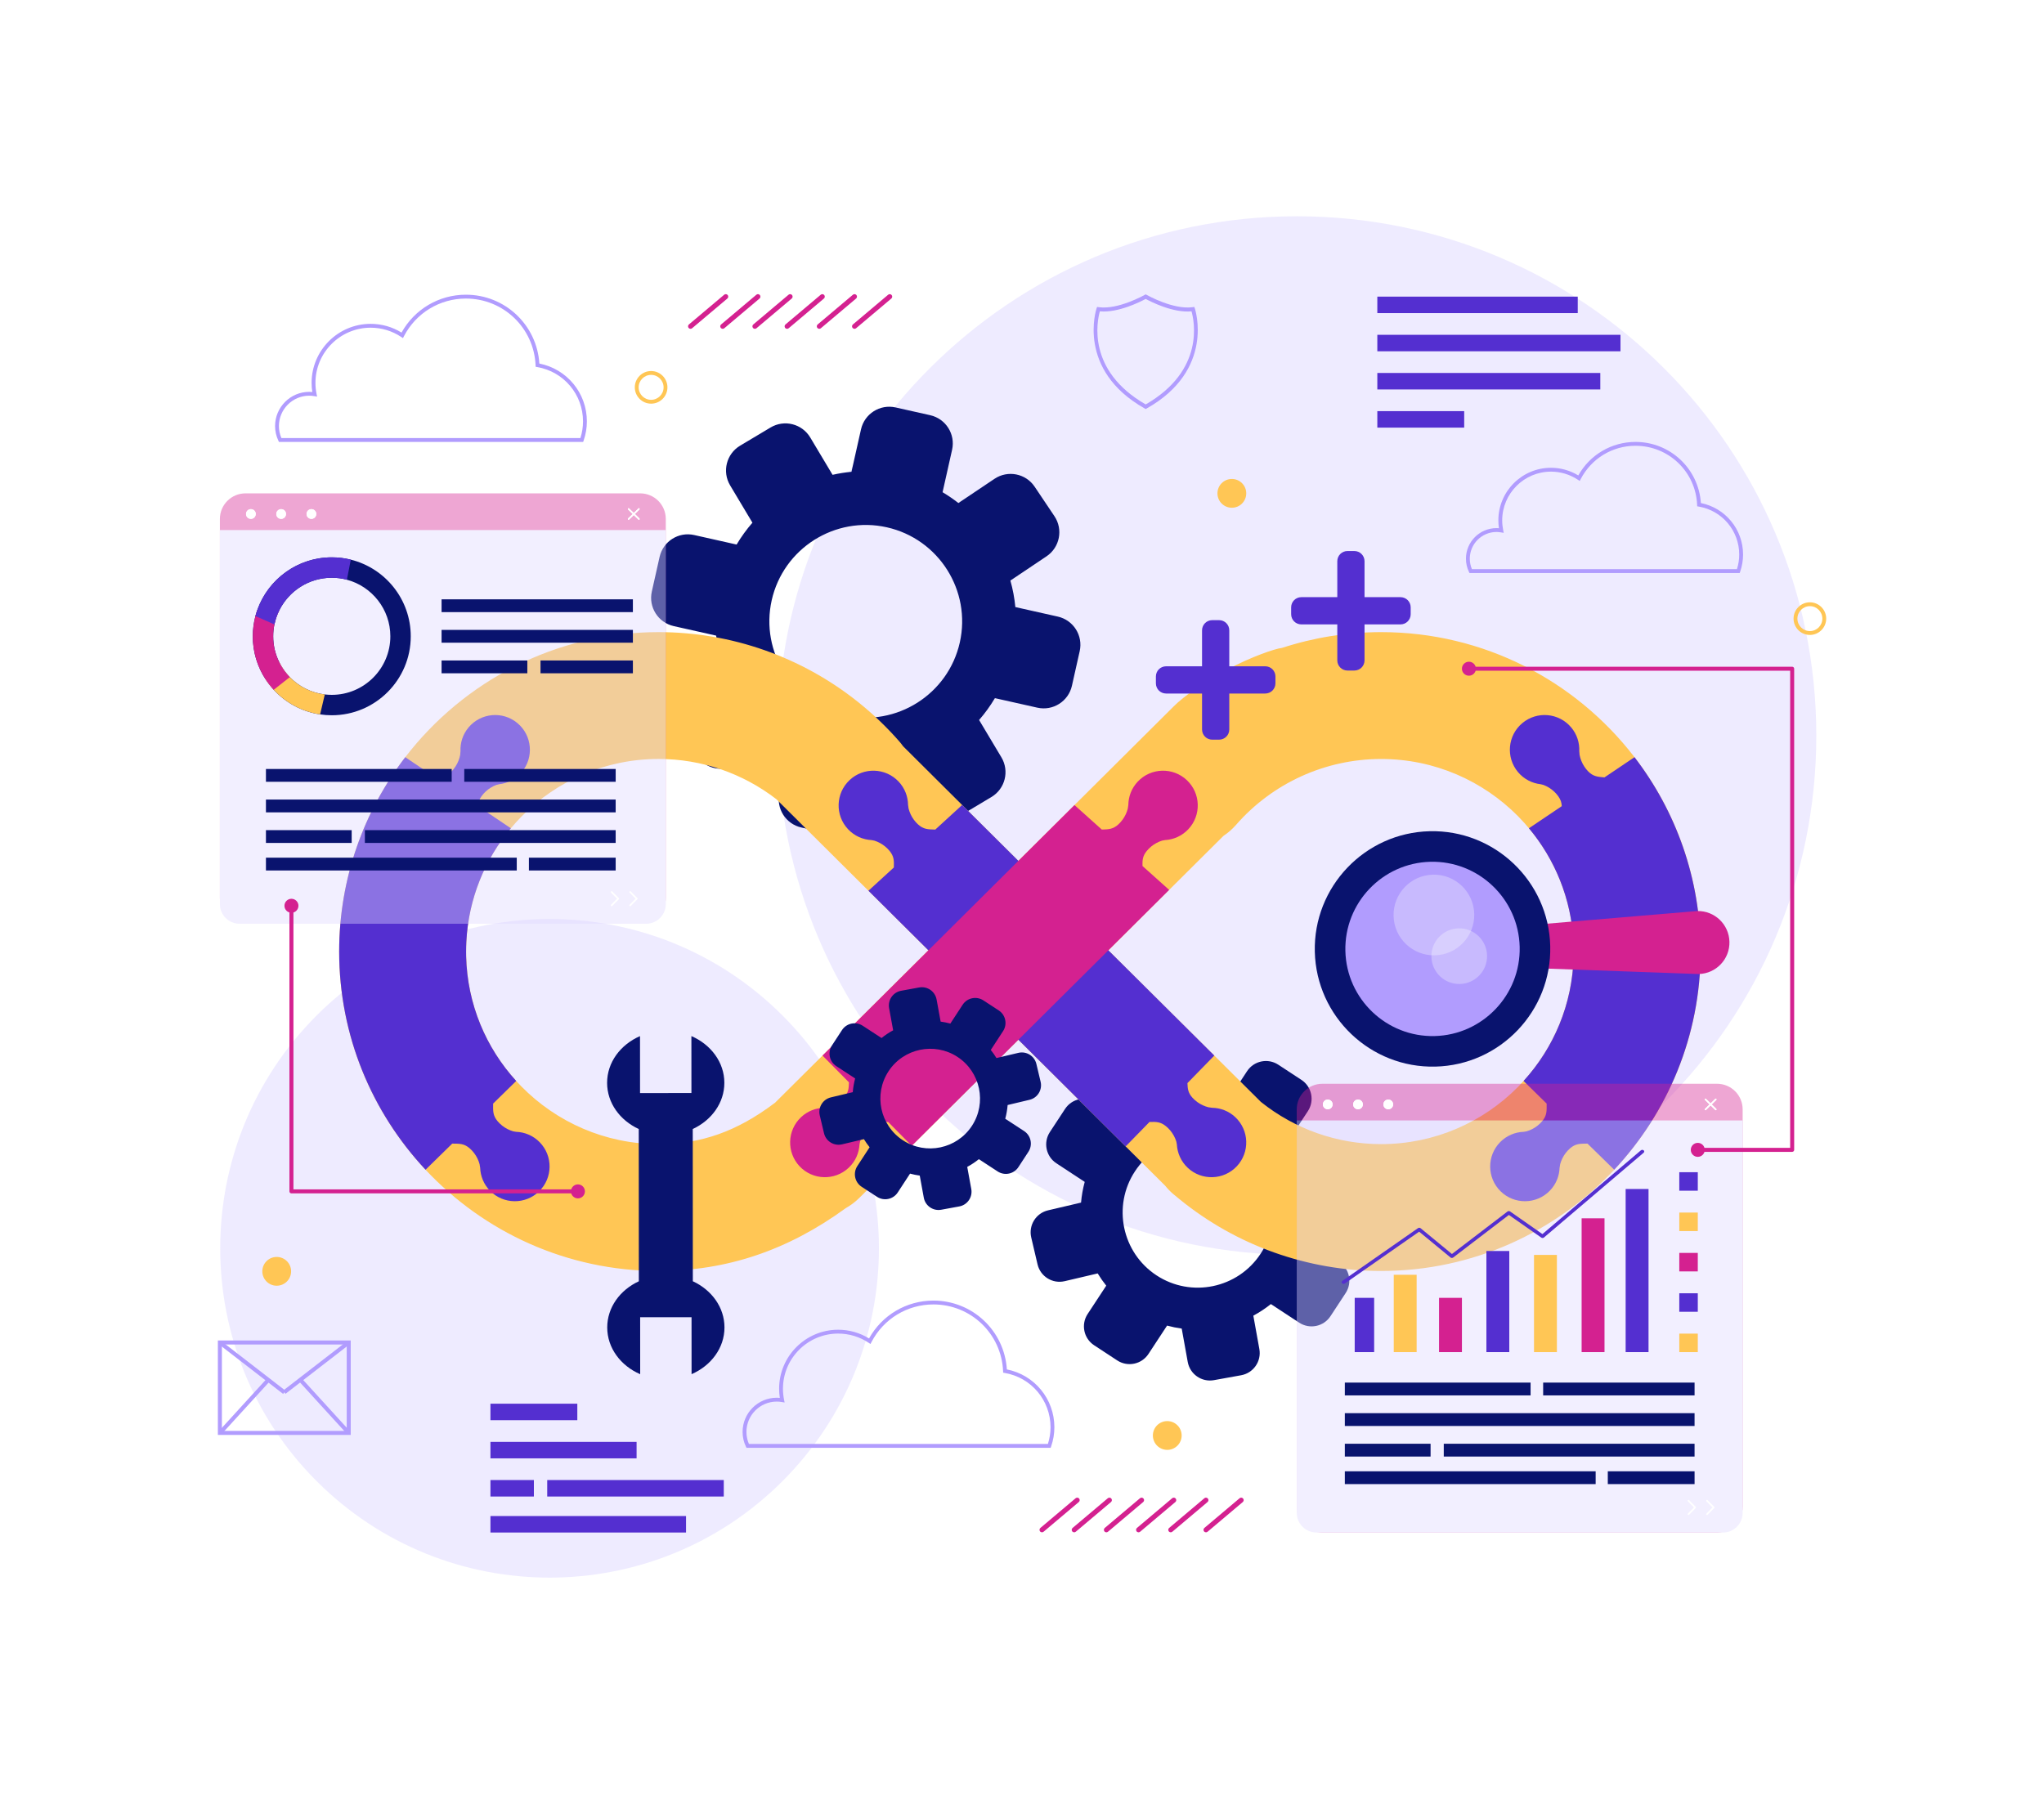
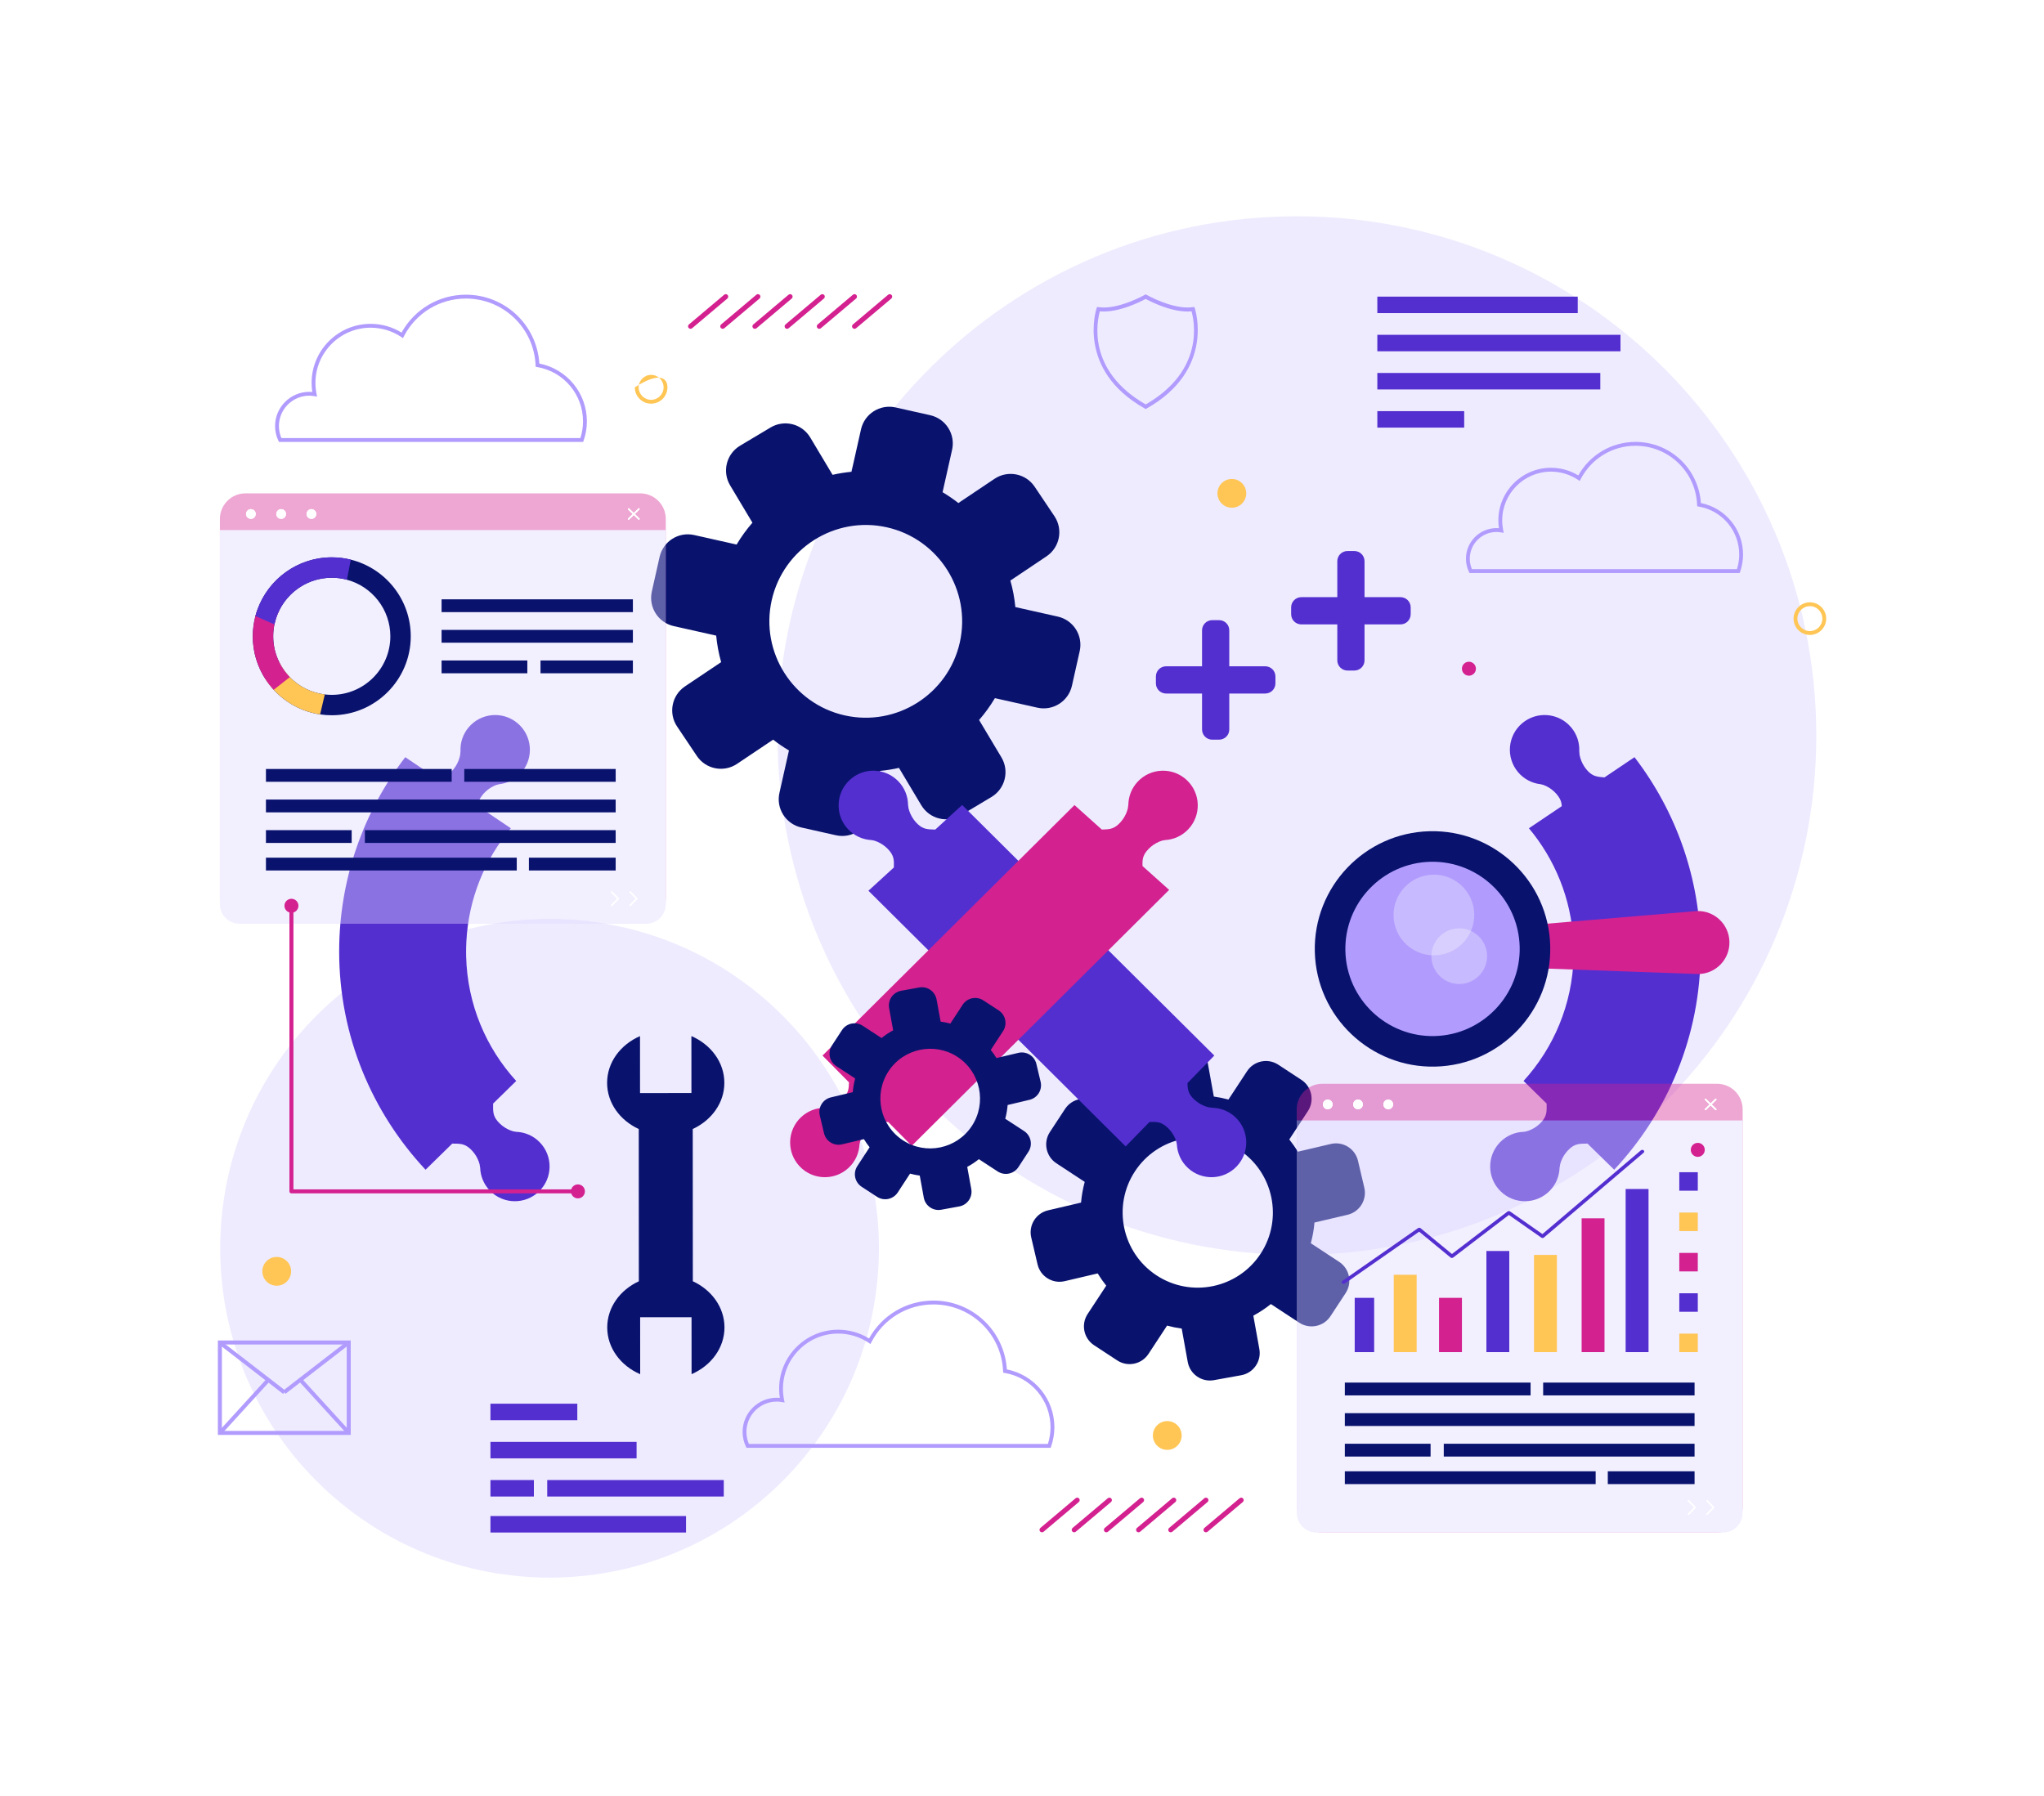
<svg xmlns="http://www.w3.org/2000/svg" width="610" height="536" viewBox="0 0 610 536" fill="none">
  <g filter="url(#filter0_d_376_6131)">
    <g opacity="0.5">
      <path d="M233.516 437.548C271.903 399.162 271.903 336.924 233.516 298.538C195.129 260.151 132.892 260.151 94.505 298.538C56.119 336.924 56.119 399.162 94.505 437.548C132.892 475.935 195.129 475.935 233.516 437.548Z" fill="#DED7FF" />
      <path d="M387.041 370.014C472.649 370.014 542.048 300.615 542.048 215.007C542.048 129.399 472.649 60 387.041 60C301.433 60 232.034 129.399 232.034 215.007C232.034 300.615 301.433 370.014 387.041 370.014Z" fill="#DED7FF" />
    </g>
    <path d="M315.682 179.488L303.016 176.646C302.756 173.95 302.263 171.302 301.533 168.733L312.315 161.502C316.277 158.845 317.335 153.477 314.677 149.515L308.782 140.727C306.125 136.765 300.757 135.707 296.795 138.364L286.014 145.595C284.521 144.423 282.943 143.347 281.295 142.364L284.137 129.698C285.181 125.041 282.254 120.422 277.599 119.377L267.274 117.061C262.619 116.017 257.998 118.944 256.953 123.6L254.111 136.266C252.201 136.451 250.315 136.75 248.465 137.172L241.807 126.028C239.36 121.932 234.055 120.596 229.96 123.044L220.876 128.471C216.78 130.918 215.444 136.223 217.892 140.319L224.55 151.463C222.794 153.474 221.216 155.657 219.83 157.985L207.164 155.143C202.509 154.099 197.888 157.026 196.843 161.682L194.527 172.007C193.483 176.663 196.41 181.283 201.065 182.328L213.732 185.169C213.991 187.866 214.485 190.514 215.214 193.083L204.433 200.313C200.47 202.971 199.412 208.338 202.07 212.301L207.964 221.089C210.621 225.051 215.989 226.109 219.951 223.452L230.732 216.221C232.225 217.393 233.801 218.469 235.45 219.452L232.608 232.118C231.564 236.773 234.491 241.394 239.147 242.438L249.472 244.755C254.127 245.799 258.748 242.872 259.793 238.216L262.635 225.549C264.545 225.366 266.431 225.066 268.281 224.644L274.939 235.788C277.386 239.883 282.691 241.22 286.786 238.772L295.87 233.344C299.966 230.897 301.302 225.593 298.854 221.497L292.195 210.353C293.951 208.343 295.529 206.159 296.915 203.831L309.581 206.673C314.236 207.717 318.857 204.79 319.901 200.134L322.218 189.809C323.265 185.153 320.337 180.532 315.682 179.488ZM252.076 208.976C236.599 205.504 226.832 190.088 230.304 174.611C233.776 159.134 249.192 149.367 264.67 152.839C280.147 156.311 289.914 171.727 286.442 187.205C282.97 202.682 267.555 212.448 252.076 208.976Z" fill="#09136E" />
    <path d="M399.652 372.084L391.193 366.53C391.744 364.492 392.112 362.424 392.286 360.351L402.138 358.038C405.759 357.188 408.006 353.564 407.155 349.942L405.27 341.912C404.42 338.291 400.795 336.044 397.174 336.895L387.322 339.208C386.556 337.943 385.7 336.724 384.768 335.555L390.322 327.096C392.363 323.986 391.497 319.81 388.388 317.769L381.492 313.243C378.383 311.202 374.207 312.068 372.166 315.177L366.612 323.636C365.168 323.246 363.71 322.946 362.245 322.745L360.449 312.785C359.79 309.125 356.287 306.692 352.626 307.352L344.508 308.816C340.847 309.476 338.415 312.979 339.076 316.64L340.872 326.6C339.038 327.584 337.287 328.744 335.637 330.06L327.177 324.506C324.068 322.465 319.893 323.331 317.851 326.44L313.325 333.337C311.284 336.446 312.149 340.622 315.258 342.663L323.718 348.217C323.166 350.255 322.799 352.322 322.625 354.396L312.773 356.709C309.152 357.559 306.905 361.183 307.755 364.804L309.64 372.836C310.49 376.457 314.114 378.704 317.735 377.853L327.587 375.54C328.354 376.805 329.208 378.024 330.141 379.193L324.587 387.652C322.546 390.762 323.412 394.938 326.521 396.979L333.417 401.505C336.526 403.546 340.701 402.68 342.743 399.571L348.297 391.112C349.741 391.503 351.199 391.802 352.665 392.003L354.461 401.963C355.121 405.623 358.624 408.056 362.284 407.395L370.403 405.931C374.062 405.271 376.496 401.768 375.835 398.107L374.038 388.147C375.872 387.163 377.623 386.003 379.274 384.687L387.733 390.241C390.842 392.281 395.018 391.416 397.059 388.307L401.586 381.41C403.627 378.3 402.761 374.125 399.652 372.084ZM345.147 376.118C334.81 369.332 331.921 355.402 338.707 345.065C345.493 334.728 359.423 331.839 369.761 338.625C380.098 345.411 382.987 359.342 376.201 369.678C369.414 380.016 355.484 382.905 345.147 376.118Z" fill="#09136E" />
-     <path d="M487.621 221.231C470.178 198.664 442.841 184.124 412.17 184.124C402.007 184.124 392.025 185.751 382.562 188.843C382.552 188.844 382.545 188.843 382.535 188.844C380.439 189.072 373.446 191.495 366.454 195.181C359.816 198.664 353.176 203.334 350.249 206.313L320.664 235.747L303.918 252.397L287.141 235.722L269.522 218.192C269.176 217.711 268.811 217.239 268.414 216.784C264.698 212.529 260.639 208.653 256.307 205.17C256.186 205.069 256.062 204.97 255.938 204.872C239.185 191.539 218.306 184.124 196.571 184.124C165.795 184.124 138.38 198.773 120.946 221.454C108.6 237.535 101.221 257.663 101.221 279.474C101.221 304.63 111.044 327.531 127 344.592C144.42 363.179 169.157 374.808 196.571 374.808C216.826 374.808 235.087 368.661 252.379 356.068C253.809 355.256 255.167 354.264 256.395 353.052L272.096 337.452L303.921 305.804L335.935 337.629L347.701 349.332C348.414 350.214 349.203 351.051 350.096 351.815C350.483 352.149 350.886 352.459 351.277 352.786C351.518 352.992 351.76 353.194 352.009 353.387C368.956 367.198 390.227 374.812 412.169 374.812C439.583 374.812 464.321 363.175 481.739 344.596C497.718 327.532 507.512 304.636 507.512 279.469C507.514 257.555 500.092 237.336 487.621 221.231ZM245.465 310.515L231.28 324.609C231.247 324.634 231.21 324.654 231.177 324.679C219.922 333.163 209.257 336.946 196.571 336.946C180.537 336.946 165.997 330.329 155.566 319.697C155.052 319.168 154.539 318.639 154.055 318.093C145.058 308.224 139.47 295.24 139.112 280.934C139.096 280.451 139.096 279.968 139.096 279.471C139.096 278.459 139.126 277.479 139.174 276.529C139.811 263.686 144.7 251.948 152.452 242.67C153.512 241.409 154.617 240.194 155.769 239.027C166.182 228.504 180.614 221.981 196.571 221.981C209.387 221.981 221.729 226.285 231.724 234.015L259.172 261.315L277.061 279.099L245.465 310.515ZM452.911 319.982C442.486 330.459 428.073 336.946 412.17 336.946C399.102 336.946 386.45 332.479 376.294 324.346L362.391 310.516L330.78 279.095L348.911 261.065L365.124 244.94C366.472 244.036 367.736 242.961 368.854 241.679C379.784 229.158 395.585 221.989 412.171 221.989C428.15 221.989 442.639 228.552 453.065 239.103C463.314 249.503 469.65 263.741 469.65 279.467C469.649 295.269 463.263 309.582 452.911 319.982Z" fill="#FFC655" />
    <path d="M161.052 336.368C159.11 334.386 156.567 333.358 153.998 333.271C153.658 333.203 153.284 333.165 153.147 333.126C152.555 332.953 151.982 332.722 151.433 332.44C150.317 331.864 149.31 331.07 148.501 330.11C147.057 328.396 147.142 327.075 147.163 324.846L154.057 318.094C145.059 308.225 139.471 295.242 139.113 280.935C139.097 280.452 139.097 279.969 139.097 279.472C139.097 278.46 139.128 277.48 139.175 276.53C139.812 263.687 144.701 251.949 152.454 242.671L142.652 236.07C142.691 235.07 142.936 234.178 143.7 233.113C144.432 232.091 145.373 231.222 146.441 230.56C146.966 230.235 147.52 229.96 148.097 229.742C148.23 229.691 148.602 229.625 148.933 229.53C151.488 229.242 153.942 228.018 155.723 225.891C159.398 221.501 158.816 214.962 154.426 211.287C150.036 207.613 143.497 208.193 139.823 212.584C138.096 214.648 137.32 217.186 137.427 219.678C137.364 220.061 137.372 220.572 137.34 220.741C137.227 221.346 137.054 221.941 136.827 222.513C136.363 223.682 135.674 224.76 134.797 225.662C133.289 227.212 131.997 227.308 129.914 227.493L120.945 221.452C108.599 237.533 101.22 257.661 101.22 279.472C101.22 304.628 111.043 327.528 126.999 344.589L134.965 336.789C137.198 336.814 138.522 336.753 140.207 338.233C141.151 339.063 141.924 340.086 142.477 341.213C142.748 341.767 142.967 342.345 143.128 342.94C143.173 343.106 143.204 343.616 143.297 343.992C143.386 346.485 144.357 348.954 146.241 350.877C150.248 354.967 156.812 355.034 160.901 351.026C164.992 347.02 165.06 340.456 161.052 336.368Z" fill="#542FD0" />
    <path d="M507.514 279.471C507.514 257.662 500.134 237.533 487.79 221.451L478.821 227.492C476.739 227.308 475.446 227.211 473.938 225.662C473.062 224.761 472.372 223.681 471.909 222.513C471.682 221.94 471.508 221.346 471.396 220.74C471.364 220.572 471.372 220.06 471.309 219.678C471.416 217.185 470.641 214.647 468.913 212.584C465.239 208.194 458.701 207.612 454.31 211.287C449.92 214.961 449.338 221.499 453.014 225.89C454.794 228.018 457.248 229.242 459.803 229.53C460.137 229.624 460.506 229.69 460.641 229.741C461.216 229.96 461.77 230.235 462.295 230.559C463.363 231.221 464.304 232.091 465.036 233.112C465.8 234.177 466.045 235.07 466.084 236.07L456.282 242.67C464.035 251.949 468.924 263.687 469.561 276.53C469.607 277.479 469.638 278.46 469.638 279.471C469.638 279.97 469.638 280.452 469.622 280.934C469.264 295.241 463.676 308.224 454.678 318.094L461.572 324.846C461.593 327.074 461.678 328.396 460.234 330.109C459.424 331.071 458.419 331.864 457.302 332.439C456.753 332.721 456.18 332.952 455.588 333.125C455.452 333.165 455.076 333.203 454.737 333.271C452.167 333.357 449.625 334.386 447.683 336.367C443.676 340.457 443.743 347.021 447.832 351.028C451.921 355.035 458.485 354.969 462.491 350.879C464.375 348.956 465.347 346.487 465.436 343.994C465.528 343.617 465.558 343.107 465.604 342.942C465.764 342.347 465.984 341.768 466.255 341.215C466.808 340.086 467.58 339.065 468.524 338.235C470.21 336.755 471.534 336.816 473.768 336.791L481.733 344.591C497.691 327.528 507.514 304.629 507.514 279.471Z" fill="#542FD0" />
    <path d="M368.66 328.902C366.7 327.058 364.212 326.137 361.717 326.098C361.338 326.014 360.827 325.992 360.661 325.95C360.063 325.802 359.48 325.594 358.922 325.335C357.783 324.805 356.745 324.053 355.897 323.125C354.577 321.684 354.434 320.491 354.372 318.732L362.391 310.514L287.142 235.718L279.12 243.061C276.926 242.992 275.607 243.012 273.967 241.511C273.04 240.663 272.288 239.625 271.758 238.486C271.499 237.928 271.292 237.344 271.143 236.747C271.101 236.581 271.079 236.069 270.995 235.691C270.956 233.196 270.035 230.708 268.19 228.747C264.268 224.578 257.706 224.377 253.537 228.301C249.367 232.225 249.166 238.785 253.09 242.956C254.992 244.976 257.513 246.056 260.08 246.195C260.418 246.27 260.793 246.314 260.928 246.357C261.516 246.542 262.085 246.784 262.626 247.078C263.731 247.676 264.721 248.489 265.511 249.467C266.837 251.106 266.816 252.379 266.754 254.377L259.17 261.316L335.935 337.626L343.047 330.337C345.036 330.275 346.307 330.258 347.941 331.579C348.919 332.37 349.732 333.36 350.33 334.464C350.624 335.006 350.866 335.576 351.05 336.164C351.094 336.3 351.138 336.675 351.213 337.011C351.351 339.579 352.432 342.101 354.452 344.002C358.622 347.926 365.183 347.725 369.107 343.556C373.029 339.387 372.829 332.826 368.66 328.902Z" fill="#542FD0" />
    <path d="M342.214 249.468C343.004 248.49 343.994 247.677 345.099 247.079C345.64 246.785 346.21 246.543 346.798 246.358C346.935 246.315 347.309 246.271 347.646 246.196C350.215 246.057 352.736 244.977 354.636 242.957C358.56 238.788 358.36 232.226 354.191 228.302C350.021 224.378 343.46 224.579 339.537 228.748C337.693 230.708 336.771 233.197 336.733 235.692C336.647 236.07 336.627 236.582 336.585 236.748C336.437 237.346 336.229 237.929 335.969 238.487C335.439 239.626 334.687 240.664 333.76 241.512C332.175 242.963 330.885 242.992 328.819 243.055L320.664 235.744L245.464 310.515L253.363 318.502C253.304 320.386 253.205 321.623 251.831 323.125C250.982 324.052 249.944 324.804 248.806 325.335C248.247 325.594 247.663 325.801 247.065 325.95C246.899 325.992 246.387 326.013 246.009 326.098C243.516 326.137 241.027 327.058 239.066 328.902C234.897 332.826 234.697 339.387 238.62 343.556C242.544 347.725 249.105 347.926 253.274 344.002C255.295 342.101 256.374 339.58 256.513 337.011C256.588 336.674 256.632 336.3 256.676 336.164C256.86 335.575 257.102 335.007 257.396 334.464C257.994 333.359 258.808 332.37 259.785 331.579C261.528 330.169 262.847 330.282 265.076 330.348L272.096 337.448L348.911 261.062L340.96 253.935C340.914 252.183 340.987 250.985 342.214 249.468Z" fill="#D42190" />
    <path d="M516.124 276.549C516.249 281.742 512.14 286.054 506.947 286.179L461.563 284.547L461.227 271.187L506.494 267.373C511.687 267.247 515.999 271.356 516.124 276.549Z" fill="#D42190" />
    <path d="M448.538 300.919C460.813 289.319 461.359 269.965 449.759 257.691C438.158 245.416 418.804 244.87 406.53 256.47C394.256 268.071 393.71 287.425 405.31 299.699C416.91 311.973 436.264 312.519 448.538 300.919Z" fill="#B19CFE" />
    <path opacity="0.3" d="M427.638 256.516C434.286 256.356 439.805 261.616 439.965 268.265C440.126 274.913 434.865 280.433 428.217 280.592C421.569 280.752 416.05 275.492 415.89 268.844C415.73 262.195 420.99 256.677 427.638 256.516Z" fill="white" />
    <path opacity="0.3" d="M435.285 272.54C439.872 272.429 443.679 276.058 443.79 280.644C443.9 285.231 440.271 289.039 435.685 289.149C431.098 289.259 427.291 285.63 427.18 281.044C427.07 276.458 430.699 272.65 435.285 272.54Z" fill="white" />
    <path d="M462.645 277.835C463.111 297.206 447.732 313.345 428.361 313.81C408.99 314.276 392.852 298.897 392.385 279.525C391.919 260.154 407.298 244.016 426.67 243.55C446.04 243.085 462.178 258.465 462.645 277.835ZM401.507 279.307C401.851 293.648 413.8 305.034 428.141 304.69C442.482 304.345 453.868 292.396 453.523 278.056C453.179 263.715 441.23 252.328 426.888 252.673C412.547 253.018 401.162 264.966 401.507 279.307Z" fill="#09136E" />
    <g opacity="0.4">
      <path d="M198.696 150.354V263.53C198.696 267.748 195.274 271.17 191.046 271.17H73.27C69.043 271.17 65.621 267.748 65.621 263.53V150.354C65.621 146.127 69.043 142.705 73.27 142.705H191.046C195.274 142.705 198.696 146.127 198.696 150.354Z" fill="#D42190" />
      <path d="M198.696 153.651V265.289C198.696 268.538 196.062 271.172 192.813 271.172H71.513C68.259 271.172 65.621 268.534 65.621 265.281V153.651H198.696Z" fill="#DED7FF" />
    </g>
    <path d="M104.691 162.491C102.874 162.04 100.97 161.801 99.015 161.801C88.787 161.801 80.06 168.344 76.807 177.466C76.588 178.074 76.396 178.699 76.228 179.334C75.715 181.263 75.44 183.284 75.44 185.37C75.44 190.101 76.842 194.512 79.257 198.213C79.978 199.32 80.795 200.365 81.688 201.334C85.247 205.202 90.084 207.872 95.526 208.68C96.663 208.853 97.831 208.939 99.014 208.939C112.009 208.939 122.584 198.371 122.584 185.37C122.585 174.329 114.956 165.04 104.691 162.491ZM99.015 202.847C98.31 202.847 97.614 202.806 96.934 202.726C92.858 202.239 89.213 200.35 86.491 197.553C85.258 196.289 84.217 194.842 83.421 193.254C82.207 190.883 81.532 188.208 81.532 185.37C81.532 184.157 81.654 182.974 81.893 181.826C82.213 180.288 82.73 178.826 83.425 177.466C86.314 171.79 92.218 167.892 99.015 167.892C100.574 167.892 102.087 168.094 103.523 168.485C110.98 170.475 116.493 177.293 116.493 185.369C116.494 195.01 108.651 202.847 99.015 202.847Z" fill="#09136E" />
    <path d="M96.935 202.726L95.529 208.68C90.087 207.874 85.25 205.202 81.691 201.335C80.798 200.365 79.98 199.32 79.26 198.213V193.081L83.423 193.254C84.22 194.843 85.26 196.289 86.493 197.553C89.214 200.35 92.859 202.239 96.935 202.726Z" fill="#FFC655" />
    <path d="M86.493 197.553L81.691 201.334C77.812 197.131 75.442 191.522 75.442 185.369C75.442 183.283 75.716 181.262 76.229 179.333C76.396 178.698 76.59 178.073 76.808 177.465H83.428C82.733 178.825 82.215 180.287 81.895 181.825C81.656 182.972 81.535 184.155 81.535 185.369C81.534 190.106 83.422 194.401 86.493 197.553Z" fill="#D42190" />
    <path d="M104.691 162.491L103.524 168.486C102.087 168.095 100.576 167.893 99.017 167.893C90.591 167.893 83.54 173.882 81.895 181.827L76.229 179.335C78.899 169.253 88.103 161.802 99.017 161.802C100.97 161.801 102.875 162.04 104.691 162.491Z" fill="#542FD0" />
    <path d="M188.876 174.333H131.782V178.154H188.876V174.333Z" fill="#09136E" />
    <path d="M188.876 183.46H131.782V187.281H188.876V183.46Z" fill="#09136E" />
    <path d="M157.372 192.587H131.782V196.408H157.372V192.587Z" fill="#09136E" />
    <path d="M188.876 192.587H161.309V196.408H188.876V192.587Z" fill="#09136E" />
    <path d="M134.8 224.973H79.366V228.794H134.8V224.973Z" fill="#09136E" />
    <path d="M183.742 224.973H138.554V228.794H183.742V224.973Z" fill="#09136E" />
    <path d="M183.737 234.1H79.366V237.921H183.737V234.1Z" fill="#09136E" />
    <path d="M154.219 251.448H79.366V255.27H154.219V251.448Z" fill="#09136E" />
    <path d="M183.741 251.448H157.844V255.27H183.741V251.448Z" fill="#09136E" />
    <path d="M104.955 243.227H79.366V247.048H104.955V243.227Z" fill="#09136E" />
    <path d="M183.737 243.227H108.893V247.048H183.737V243.227Z" fill="#09136E" />
    <path d="M182.535 265.937C182.47 265.937 182.406 265.912 182.357 265.864C182.258 265.767 182.256 265.606 182.355 265.506L184.149 263.687L182.355 261.868C182.256 261.768 182.258 261.607 182.357 261.51C182.457 261.412 182.618 261.412 182.716 261.512L184.685 263.51C184.783 263.609 184.783 263.767 184.685 263.866L182.716 265.863C182.665 265.912 182.6 265.937 182.535 265.937Z" fill="white" />
    <path d="M188.065 265.937C188 265.937 187.936 265.912 187.886 265.864C187.787 265.767 187.785 265.606 187.884 265.506L189.678 263.687L187.884 261.868C187.785 261.768 187.787 261.607 187.886 261.51C187.987 261.412 188.147 261.412 188.245 261.512L190.215 263.51C190.313 263.609 190.313 263.767 190.215 263.866L188.245 265.863C188.196 265.912 188.131 265.937 188.065 265.937Z" fill="white" />
    <path d="M76.325 148.867C76.325 149.668 75.675 150.318 74.874 150.318C74.074 150.318 73.424 149.668 73.424 148.867C73.424 148.067 74.074 147.417 74.874 147.417C75.675 147.416 76.325 148.065 76.325 148.867Z" fill="white" />
    <path d="M85.354 148.867C85.354 149.668 84.704 150.318 83.903 150.318C83.103 150.318 82.453 149.668 82.453 148.867C82.453 148.067 83.103 147.417 83.903 147.417C84.704 147.416 85.354 148.065 85.354 148.867Z" fill="white" />
    <path d="M94.385 148.867C94.385 149.668 93.735 150.318 92.934 150.318C92.133 150.318 91.484 149.668 91.484 148.867C91.484 148.067 92.133 147.417 92.934 147.417C93.735 147.416 94.385 148.065 94.385 148.867Z" fill="white" />
    <path d="M189.458 148.868L190.823 147.54C190.911 147.455 190.92 147.307 190.841 147.21C190.764 147.113 190.627 147.105 190.54 147.191L189.137 148.555L187.734 147.191C187.646 147.105 187.511 147.113 187.433 147.21C187.354 147.307 187.362 147.454 187.451 147.54L188.816 148.868L187.451 150.195C187.363 150.281 187.354 150.428 187.433 150.525C187.475 150.578 187.534 150.604 187.592 150.604C187.642 150.604 187.693 150.584 187.733 150.545L189.136 149.181L190.539 150.545C190.58 150.584 190.63 150.604 190.681 150.604C190.74 150.604 190.798 150.578 190.84 150.525C190.919 150.428 190.909 150.281 190.822 150.195L189.458 148.868Z" fill="white" />
    <path d="M76.325 148.867C76.325 149.668 75.675 150.318 74.874 150.318C74.074 150.318 73.424 149.668 73.424 148.867C73.424 148.067 74.074 147.417 74.874 147.417C75.675 147.416 76.325 148.065 76.325 148.867Z" fill="white" />
    <path d="M85.354 148.867C85.354 149.668 84.704 150.318 83.903 150.318C83.103 150.318 82.453 149.668 82.453 148.867C82.453 148.067 83.103 147.417 83.903 147.417C84.704 147.416 85.354 148.065 85.354 148.867Z" fill="white" />
    <path d="M94.385 148.867C94.385 149.668 93.735 150.318 92.934 150.318C92.133 150.318 91.484 149.668 91.484 148.867C91.484 148.067 92.133 147.417 92.934 147.417C93.735 147.416 94.385 148.065 94.385 148.867Z" fill="white" />
    <path d="M189.458 148.868L190.823 147.54C190.911 147.455 190.92 147.307 190.841 147.21C190.764 147.113 190.627 147.105 190.54 147.191L189.137 148.555L187.734 147.191C187.646 147.105 187.511 147.113 187.433 147.21C187.354 147.307 187.362 147.454 187.451 147.54L188.816 148.868L187.451 150.195C187.363 150.281 187.354 150.428 187.433 150.525C187.475 150.578 187.534 150.604 187.592 150.604C187.642 150.604 187.693 150.584 187.733 150.545L189.136 149.181L190.539 150.545C190.58 150.584 190.63 150.604 190.681 150.604C190.74 150.604 190.798 150.578 190.84 150.525C190.919 150.428 190.909 150.281 190.822 150.195L189.458 148.868Z" fill="white" />
    <g opacity="0.4">
      <path d="M520.069 326.579V445.233C520.069 449.452 516.647 452.874 512.42 452.874H394.644C390.416 452.874 386.994 449.452 386.994 445.233V326.579C386.994 322.352 390.416 318.93 394.644 318.93H512.42C516.647 318.93 520.069 322.352 520.069 326.579Z" fill="#D42190" />
      <path d="M520.069 329.876V446.991C520.069 450.24 517.436 452.875 514.186 452.875H392.886C389.633 452.875 386.995 450.237 386.995 446.983V329.876H520.069Z" fill="#DED7FF" />
    </g>
    <path d="M456.779 408.124H401.345V411.945H456.779V408.124Z" fill="#09136E" />
    <path d="M505.72 408.124H460.532V411.945H505.72V408.124Z" fill="#09136E" />
    <path d="M505.716 417.251H401.345V421.072H505.716V417.251Z" fill="#09136E" />
    <path d="M476.198 434.6H401.345V438.421H476.198V434.6Z" fill="#09136E" />
    <path d="M505.72 434.6H479.823V438.421H505.72V434.6Z" fill="#09136E" />
    <path d="M426.934 426.378H401.345V430.199H426.934V426.378Z" fill="#09136E" />
    <path d="M505.715 426.378H430.871V430.199H505.715V426.378Z" fill="#09136E" />
    <path d="M397.697 325.092C397.697 325.893 397.048 326.543 396.247 326.543C395.446 326.543 394.796 325.893 394.796 325.092C394.796 324.291 395.446 323.642 396.247 323.642C397.048 323.642 397.697 324.291 397.697 325.092Z" fill="white" />
    <path d="M406.727 325.092C406.727 325.893 406.078 326.543 405.277 326.543C404.476 326.543 403.826 325.893 403.826 325.092C403.826 324.291 404.476 323.642 405.277 323.642C406.078 323.642 406.727 324.291 406.727 325.092Z" fill="white" />
    <path d="M415.757 325.092C415.757 325.893 415.108 326.543 414.307 326.543C413.506 326.543 412.856 325.893 412.856 325.092C412.856 324.291 413.506 323.642 414.307 323.642C415.109 323.642 415.757 324.291 415.757 325.092Z" fill="white" />
    <path d="M510.831 325.092L512.196 323.765C512.284 323.679 512.293 323.531 512.214 323.435C512.136 323.338 512 323.33 511.913 323.415L510.51 324.779L509.107 323.415C509.019 323.33 508.884 323.338 508.806 323.435C508.727 323.531 508.737 323.679 508.824 323.765L510.189 325.092L508.824 326.42C508.737 326.505 508.727 326.653 508.806 326.75C508.848 326.802 508.907 326.828 508.965 326.828C509.015 326.828 509.066 326.809 509.106 326.769L510.509 325.405L511.912 326.769C511.953 326.809 512.003 326.828 512.054 326.828C512.113 326.828 512.171 326.802 512.213 326.75C512.292 326.653 512.282 326.505 512.195 326.42L510.831 325.092Z" fill="white" />
    <path d="M503.908 447.639C503.844 447.639 503.779 447.614 503.731 447.567C503.632 447.469 503.629 447.308 503.728 447.208L505.521 445.389L503.728 443.57C503.629 443.47 503.632 443.31 503.731 443.212C503.831 443.114 503.99 443.114 504.089 443.214L506.058 445.212C506.156 445.311 506.156 445.469 506.058 445.568L504.089 447.565C504.038 447.614 503.973 447.639 503.908 447.639Z" fill="white" />
    <path d="M509.438 447.639C509.375 447.639 509.31 447.614 509.261 447.567C509.162 447.469 509.16 447.308 509.259 447.208L511.053 445.389L509.259 443.57C509.16 443.47 509.162 443.31 509.261 443.212C509.361 443.114 509.521 443.114 509.619 443.214L511.59 445.212C511.687 445.311 511.687 445.469 511.59 445.568L509.619 447.565C509.569 447.614 509.503 447.639 509.438 447.639Z" fill="white" />
    <path d="M397.697 325.092C397.697 325.893 397.047 326.543 396.246 326.543C395.446 326.543 394.796 325.893 394.796 325.092C394.796 324.291 395.446 323.642 396.246 323.642C397.047 323.642 397.697 324.291 397.697 325.092Z" fill="white" />
    <path d="M406.727 325.092C406.727 325.893 406.077 326.543 405.276 326.543C404.476 326.543 403.826 325.893 403.826 325.092C403.826 324.291 404.476 323.642 405.276 323.642C406.077 323.642 406.727 324.291 406.727 325.092Z" fill="white" />
    <path d="M415.757 325.092C415.757 325.893 415.107 326.543 414.306 326.543C413.505 326.543 412.856 325.893 412.856 325.092C412.856 324.291 413.505 323.642 414.306 323.642C415.108 323.642 415.757 324.291 415.757 325.092Z" fill="white" />
    <path d="M510.831 325.092L512.196 323.765C512.283 323.679 512.292 323.531 512.214 323.435C512.135 323.338 512 323.33 511.912 323.415L510.51 324.779L509.107 323.415C509.018 323.33 508.884 323.338 508.806 323.435C508.727 323.531 508.736 323.679 508.824 323.765L510.189 325.092L508.824 326.42C508.736 326.505 508.727 326.653 508.806 326.75C508.848 326.802 508.907 326.828 508.965 326.828C509.015 326.828 509.066 326.809 509.106 326.769L510.509 325.405L511.911 326.769C511.952 326.809 512.002 326.828 512.053 326.828C512.113 326.828 512.171 326.802 512.213 326.75C512.291 326.653 512.282 326.505 512.195 326.42L510.831 325.092Z" fill="white" />
    <path d="M422.773 375.943H415.943V399.027H422.773V375.943Z" fill="#FFC655" />
    <path d="M464.633 370.014H457.802V399.029H464.633V370.014Z" fill="#FFC655" />
    <path d="M436.29 382.829H429.46V399.028H436.29V382.829Z" fill="#D42190" />
    <path d="M410.093 382.829H404.291V399.028H410.093V382.829Z" fill="#542FD0" />
    <path d="M450.425 368.844H443.594V399.027H450.425V368.844Z" fill="#542FD0" />
    <path d="M478.841 359.09H472.01V399.027H478.841V359.09Z" fill="#D42190" />
    <path d="M491.979 350.34H485.149V399.027H491.979V350.34Z" fill="#542FD0" />
    <path d="M400.975 378.653C400.806 378.653 400.639 378.59 400.523 378.472C400.318 378.259 400.353 377.946 400.603 377.771L423.183 362.023C423.413 361.865 423.751 361.875 423.962 362.05L433.307 369.742L449.893 357.057C450.108 356.891 450.434 356.885 450.658 357.043L460.316 363.796L489.697 338.803C489.926 338.608 490.297 338.607 490.526 338.802C490.754 338.996 490.755 339.311 490.527 339.505L460.768 364.818C460.554 365.001 460.213 365.015 459.98 364.851L450.3 358.083L433.682 370.792C433.453 370.968 433.103 370.961 432.882 370.78L423.522 363.075L401.347 378.541C401.238 378.615 401.107 378.653 400.975 378.653Z" fill="#542FD0" />
    <path d="M506.678 345.327H501.157V350.848H506.678V345.327Z" fill="#542FD0" />
    <path d="M506.678 357.372H501.157V362.893H506.678V357.372Z" fill="#FFC655" />
    <path d="M506.678 369.417H501.157V374.938H506.678V369.417Z" fill="#D42190" />
    <path d="M506.678 381.463H501.157V386.984H506.678V381.463Z" fill="#542FD0" />
    <path d="M506.678 393.508H501.157V399.029H506.678V393.508Z" fill="#FFC655" />
    <path d="M174.033 127.353H83.252L83.096 127.028C82.43 125.644 82.093 124.157 82.093 122.61C82.093 116.984 86.671 112.406 92.296 112.406C92.587 112.406 92.889 112.421 93.203 112.451C93.063 111.551 92.992 110.64 92.992 109.731C92.992 100.015 100.897 92.109 110.614 92.109C113.886 92.109 117.06 93.009 119.833 94.717C123.717 87.727 131.019 83.411 139.039 83.411C150.681 83.411 160.222 92.398 160.961 103.958C169.206 105.586 175.144 112.777 175.144 121.225C175.144 123.159 174.816 125.09 174.169 126.965L174.033 127.353ZM83.982 126.205H173.21C173.73 124.574 173.993 122.9 173.993 121.226C173.993 113.184 168.239 106.363 160.312 105.008L159.855 104.929L159.835 104.466C159.351 93.304 150.215 84.561 139.037 84.561C131.237 84.561 124.154 88.868 120.552 95.801L120.258 96.369L119.725 96.014C117.019 94.212 113.869 93.26 110.613 93.26C101.53 93.26 94.14 100.65 94.14 109.732C94.14 110.832 94.252 111.936 94.469 113.011L94.634 113.828L93.811 113.691C93.258 113.599 92.763 113.555 92.296 113.555C87.303 113.555 83.241 117.617 83.241 122.611C83.241 123.864 83.49 125.072 83.982 126.205Z" fill="#B19CFE" />
    <path d="M313.556 427.586H222.775L222.619 427.261C221.952 425.878 221.616 424.391 221.616 422.844C221.616 417.217 226.194 412.639 231.819 412.639C232.111 412.639 232.412 412.655 232.725 412.685C232.585 411.785 232.514 410.874 232.514 409.965C232.514 400.248 240.418 392.343 250.136 392.343C253.408 392.343 256.582 393.243 259.355 394.95C263.238 387.961 270.54 383.645 278.561 383.645C290.203 383.645 299.744 392.632 300.483 404.191C308.728 405.819 314.665 413.01 314.665 421.458C314.665 423.392 314.338 425.324 313.69 427.198L313.556 427.586ZM223.504 426.439H312.731C313.251 424.807 313.515 423.134 313.515 421.459C313.515 413.417 307.761 406.596 299.834 405.241L299.377 405.163L299.356 404.7C298.873 393.537 289.738 384.795 278.558 384.795C270.759 384.795 263.676 389.102 260.073 396.034L259.778 396.602L259.246 396.247C256.54 394.445 253.39 393.493 250.134 393.493C241.051 393.493 233.661 400.883 233.661 409.966C233.661 411.065 233.772 412.169 233.99 413.247L234.156 414.065L233.331 413.926C232.782 413.833 232.287 413.788 231.817 413.788C226.824 413.788 222.761 417.851 222.761 422.845C222.764 424.097 223.012 425.305 223.504 426.439Z" fill="#B19CFE" />
    <path d="M519.191 166.477H438.542L438.386 166.151C437.791 164.915 437.489 163.586 437.489 162.202C437.489 157.173 441.58 153.082 446.609 153.082C446.846 153.082 447.087 153.094 447.336 153.116C447.219 152.339 447.161 151.554 447.161 150.774C447.161 142.115 454.204 135.072 462.862 135.072C465.754 135.072 468.562 135.862 471.02 137.36C474.485 131.172 480.968 127.353 488.087 127.353C498.436 127.353 506.921 135.33 507.602 145.598C514.925 147.068 520.192 153.462 520.192 160.974C520.192 162.695 519.901 164.416 519.324 166.09L519.191 166.477ZM439.274 165.329H518.366C518.815 163.899 519.043 162.436 519.043 160.975C519.043 153.871 513.96 147.845 506.957 146.647L506.499 146.568L506.479 146.105C506.051 136.234 497.971 128.502 488.086 128.502C481.188 128.502 474.926 132.31 471.74 138.441L471.446 139.009L470.913 138.655C468.521 137.062 465.737 136.221 462.862 136.221C454.838 136.221 448.309 142.75 448.309 150.774C448.309 151.742 448.407 152.717 448.599 153.673L448.764 154.492L447.941 154.353C447.459 154.271 447.023 154.232 446.609 154.232C442.213 154.232 438.638 157.808 438.638 162.204C438.638 163.292 438.851 164.341 439.274 165.329Z" fill="#B19CFE" />
    <path d="M104.671 423.742H65.022V395.552H104.671V423.742ZM66.22 422.545H103.474V396.751H66.22V422.545Z" fill="#B19CFE" />
    <path d="M65.998 395.697L65.266 396.644L84.491 411.501L85.223 410.554L65.998 395.697Z" fill="#B19CFE" />
    <path d="M103.69 395.671L84.466 410.529L85.198 411.476L104.422 396.618L103.69 395.671Z" fill="#B19CFE" />
    <path d="M90.355 407.213L89.471 408.02L103.648 423.555L104.532 422.749L90.355 407.213Z" fill="#B19CFE" />
    <path d="M79.364 407.225L65.185 422.759L66.069 423.566L80.248 408.032L79.364 407.225Z" fill="#B19CFE" />
    <path d="M341.916 117.537L341.622 117.371C321.185 105.848 327.181 87.708 327.245 87.526L327.408 87.06L327.897 87.13C333.664 87.963 341.538 83.514 341.618 83.469L341.904 83.305L342.197 83.46C342.538 83.654 350.226 87.942 355.935 87.13L356.424 87.06L356.586 87.526C356.65 87.708 362.647 105.849 342.21 117.371L341.916 117.537ZM328.235 88.376C327.428 91.217 324.249 106.017 341.913 116.16C359.579 106.017 356.401 91.217 355.594 88.376C350.08 88.914 343.41 85.484 341.913 84.672C340.413 85.478 333.672 88.897 328.235 88.376Z" fill="#B19CFE" />
    <path d="M172.472 351.648H86.973C86.642 351.648 86.375 351.381 86.375 351.05V265.936C86.375 265.605 86.642 265.338 86.973 265.338C87.304 265.338 87.572 265.605 87.572 265.936V350.45H172.47C172.801 350.45 173.069 350.718 173.069 351.049C173.07 351.381 172.803 351.648 172.472 351.648Z" fill="#D42190" />
    <path d="M89.065 265.803C89.065 266.956 88.13 267.891 86.977 267.891C85.824 267.891 84.89 266.956 84.89 265.803C84.89 264.65 85.825 263.716 86.977 263.716C88.13 263.716 89.065 264.65 89.065 265.803Z" fill="#D42190" />
    <path d="M174.56 351.05C174.56 352.203 173.625 353.138 172.472 353.138C171.32 353.138 170.385 352.203 170.385 351.05C170.385 349.898 171.32 348.963 172.472 348.963C173.625 348.963 174.56 349.897 174.56 351.05Z" fill="#D42190" />
-     <path d="M534.845 339.255H507.514C507.183 339.255 506.915 338.988 506.915 338.657C506.915 338.326 507.183 338.058 507.514 338.058H534.247V195.645H438.377C438.046 195.645 437.779 195.378 437.779 195.047C437.779 194.716 438.046 194.448 438.377 194.448H534.845C535.176 194.448 535.444 194.717 535.444 195.047V338.657C535.444 338.987 535.176 339.255 534.845 339.255Z" fill="#D42190" />
    <path d="M504.588 338.657C504.588 337.504 505.523 336.569 506.675 336.569C507.828 336.569 508.763 337.504 508.763 338.657C508.763 339.809 507.828 340.744 506.675 340.744C505.522 340.744 504.588 339.809 504.588 338.657Z" fill="#D42190" />
    <path d="M436.288 195.046C436.288 193.893 437.223 192.958 438.376 192.958C439.528 192.958 440.463 193.893 440.463 195.046C440.463 196.199 439.528 197.133 438.376 197.133C437.223 197.133 436.288 196.199 436.288 195.046Z" fill="#D42190" />
    <path d="M305.62 333.042L299.999 329.373C300.361 328.02 300.602 326.647 300.713 325.272L307.244 323.72C309.645 323.15 311.128 320.742 310.558 318.341L309.293 313.017C308.723 310.617 306.315 309.133 303.914 309.703L297.383 311.255C296.873 310.418 296.304 309.61 295.683 308.836L299.351 303.215C300.7 301.149 300.118 298.382 298.052 297.032L293.47 294.041C291.404 292.693 288.636 293.275 287.287 295.341L283.618 300.962C282.66 300.705 281.692 300.509 280.719 300.378L279.51 293.775C279.066 291.349 276.739 289.741 274.311 290.185L268.929 291.17C266.503 291.615 264.895 293.941 265.339 296.369L266.547 302.972C265.332 303.628 264.173 304.401 263.081 305.277L257.46 301.608C255.394 300.26 252.626 300.841 251.277 302.907L248.286 307.489C246.938 309.555 247.519 312.323 249.585 313.672L255.206 317.341C254.843 318.694 254.603 320.066 254.492 321.442L247.96 322.994C245.56 323.564 244.077 325.972 244.647 328.373L245.912 333.697C246.482 336.097 248.89 337.581 251.29 337.011L257.821 335.459C258.332 336.296 258.901 337.104 259.522 337.878L255.853 343.499C254.505 345.564 255.087 348.332 257.152 349.682L261.735 352.672C263.801 354.02 266.569 353.439 267.918 351.373L271.587 345.752C272.544 346.009 273.513 346.205 274.485 346.336L275.693 352.939C276.137 355.365 278.465 356.973 280.892 356.529L286.274 355.544C288.701 355.1 290.308 352.772 289.864 350.345L288.656 343.742C289.87 343.086 291.03 342.313 292.122 341.437L297.743 345.106C299.809 346.454 302.577 345.873 303.926 343.807L306.917 339.224C308.267 337.157 307.686 334.39 305.62 333.042ZM269.474 335.813C262.605 331.329 260.665 322.095 265.148 315.226C269.631 308.357 278.865 306.418 285.734 310.9C292.603 315.383 294.544 324.617 290.06 331.486C285.577 338.355 276.342 340.296 269.474 335.813Z" fill="#09136E" />
    <path d="M206.764 377.876L206.74 332.431C212.343 329.839 216.174 324.642 216.171 318.643C216.168 312.508 212.152 307.221 206.337 304.698L206.347 321.698L191.01 321.706L191.001 304.706C185.189 307.235 181.179 312.526 181.181 318.661C181.185 324.66 185.021 329.853 190.626 332.44L190.65 377.885C185.047 380.478 181.215 385.674 181.219 391.673C181.222 397.808 185.238 403.095 191.052 405.618L191.043 388.618L206.38 388.611L206.389 405.61C212.201 403.081 216.211 397.79 216.209 391.655C216.206 385.655 212.37 380.462 206.764 377.876Z" fill="#09136E" />
    <path d="M86.876 374.915C86.876 377.287 84.953 379.21 82.58 379.21C80.207 379.21 78.285 377.288 78.285 374.915C78.285 372.542 80.207 370.619 82.58 370.619C84.953 370.619 86.876 372.543 86.876 374.915Z" fill="#FFC655" />
    <path d="M371.923 142.705C371.923 145.077 370.001 147.001 367.627 147.001C365.254 147.001 363.332 145.077 363.332 142.705C363.332 140.333 365.255 138.409 367.627 138.409C369.999 138.409 371.923 140.333 371.923 142.705Z" fill="#FFC655" />
-     <path d="M194.316 115.934C191.631 115.934 189.447 113.749 189.447 111.065C189.447 108.379 191.631 106.194 194.316 106.194C197.001 106.194 199.185 108.379 199.185 111.065C199.185 113.749 197.001 115.934 194.316 115.934ZM194.316 107.342C192.264 107.342 190.595 109.012 190.595 111.065C190.595 113.117 192.264 114.786 194.316 114.786C196.368 114.786 198.037 113.117 198.037 111.065C198.037 109.012 196.368 107.342 194.316 107.342Z" fill="#FFC655" />
+     <path d="M194.316 115.934C191.631 115.934 189.447 113.749 189.447 111.065C197.001 106.194 199.185 108.379 199.185 111.065C199.185 113.749 197.001 115.934 194.316 115.934ZM194.316 107.342C192.264 107.342 190.595 109.012 190.595 111.065C190.595 113.117 192.264 114.786 194.316 114.786C196.368 114.786 198.037 113.117 198.037 111.065C198.037 109.012 196.368 107.342 194.316 107.342Z" fill="#FFC655" />
    <path d="M348.352 428.206C350.725 428.206 352.648 426.282 352.648 423.91C352.648 421.537 350.725 419.614 348.352 419.614C345.98 419.614 344.057 421.537 344.057 423.91C344.057 426.282 345.98 428.206 348.352 428.206Z" fill="#FFC655" />
    <path d="M540.13 184.964C537.445 184.964 535.261 182.78 535.261 180.094C535.261 177.409 537.445 175.225 540.13 175.225C542.816 175.225 545 177.409 545 180.094C545 182.778 542.816 184.964 540.13 184.964ZM540.13 176.372C538.077 176.372 536.409 178.041 536.409 180.094C536.409 182.146 538.077 183.816 540.13 183.816C542.182 183.816 543.852 182.146 543.852 180.094C543.852 178.041 542.182 176.372 540.13 176.372Z" fill="#FFC655" />
    <path d="M470.852 83.987H411.04V88.907H470.852V83.987Z" fill="#542FD0" />
    <path d="M483.604 95.381H411.04V100.3H483.604V95.381Z" fill="#542FD0" />
    <path d="M477.584 106.772H411.04V111.693H477.584V106.772Z" fill="#542FD0" />
    <path d="M436.965 118.166H411.04V123.086H436.965V118.166Z" fill="#542FD0" />
    <path d="M159.328 437.209H146.365V442.129H159.328V437.209Z" fill="#542FD0" />
    <path d="M216 437.209H163.309V442.129H216V437.209Z" fill="#542FD0" />
    <path d="M189.979 425.817H146.365V430.738H189.979V425.817Z" fill="#542FD0" />
    <path d="M204.737 447.955H146.365V452.875H204.737V447.955Z" fill="#542FD0" />
    <path d="M172.291 414.424H146.365V419.344H172.291V414.424Z" fill="#542FD0" />
    <path d="M310.965 452.814C310.755 452.814 310.545 452.724 310.398 452.55C310.136 452.238 310.176 451.771 310.487 451.508L321.003 442.639C321.316 442.377 321.783 442.416 322.045 442.728C322.309 443.041 322.268 443.507 321.957 443.77L311.441 452.639C311.303 452.756 311.133 452.814 310.965 452.814Z" fill="#D42190" />
    <path d="M320.572 452.814C320.361 452.814 320.152 452.724 320.005 452.55C319.742 452.238 319.782 451.771 320.094 451.508L330.61 442.639C330.922 442.377 331.388 442.416 331.652 442.728C331.915 443.041 331.875 443.507 331.563 443.77L321.047 452.639C320.908 452.756 320.74 452.814 320.572 452.814Z" fill="#D42190" />
    <path d="M330.176 452.814C329.966 452.814 329.756 452.724 329.611 452.55C329.347 452.238 329.388 451.771 329.7 451.508L340.217 442.639C340.53 442.377 340.995 442.416 341.259 442.728C341.523 443.041 341.482 443.507 341.17 443.77L330.653 452.639C330.513 452.756 330.345 452.814 330.176 452.814Z" fill="#D42190" />
    <path d="M339.781 452.814C339.571 452.814 339.361 452.724 339.215 452.55C338.952 452.238 338.992 451.771 339.303 451.508L349.82 442.639C350.132 442.377 350.599 442.416 350.862 442.728C351.126 443.041 351.085 443.507 350.773 443.77L340.257 452.639C340.118 452.756 339.95 452.814 339.781 452.814Z" fill="#D42190" />
    <path d="M349.386 452.814C349.175 452.814 348.966 452.724 348.82 452.55C348.556 452.238 348.597 451.771 348.909 451.508L359.425 442.639C359.738 442.377 360.203 442.416 360.467 442.728C360.73 443.041 360.69 443.507 360.378 443.77L349.862 452.639C349.723 452.756 349.554 452.814 349.386 452.814Z" fill="#D42190" />
    <path d="M359.902 452.814C359.692 452.814 359.482 452.724 359.336 452.55C359.073 452.238 359.113 451.771 359.424 451.508L369.941 442.639C370.253 442.377 370.719 442.416 370.983 442.728C371.247 443.041 371.206 443.507 370.894 443.77L360.378 452.639C360.24 452.756 360.071 452.814 359.902 452.814Z" fill="#D42190" />
    <path d="M206.077 93.594C205.867 93.594 205.657 93.505 205.51 93.332C205.248 93.02 205.287 92.552 205.599 92.29L216.116 83.422C216.428 83.159 216.895 83.199 217.159 83.51C217.421 83.822 217.382 84.29 217.07 84.553L206.552 93.42C206.414 93.538 206.245 93.594 206.077 93.594Z" fill="#D42190" />
    <path d="M215.682 93.594C215.471 93.594 215.262 93.505 215.115 93.332C214.852 93.02 214.892 92.552 215.204 92.29L225.72 83.422C226.032 83.159 226.498 83.199 226.762 83.51C227.025 83.822 226.985 84.29 226.673 84.553L216.157 93.42C216.018 93.538 215.85 93.594 215.682 93.594Z" fill="#D42190" />
    <path d="M225.286 93.594C225.076 93.594 224.867 93.505 224.721 93.332C224.457 93.02 224.498 92.552 224.81 92.29L235.326 83.422C235.639 83.159 236.104 83.199 236.368 83.51C236.631 83.822 236.591 84.29 236.279 84.553L225.763 93.42C225.624 93.538 225.455 93.594 225.286 93.594Z" fill="#D42190" />
    <path d="M234.892 93.594C234.682 93.594 234.472 93.505 234.326 93.332C234.063 93.02 234.103 92.552 234.414 92.29L244.932 83.422C245.245 83.159 245.71 83.199 245.974 83.51C246.237 83.822 246.197 84.29 245.885 84.553L235.368 93.42C235.23 93.538 235.061 93.594 234.892 93.594Z" fill="#D42190" />
    <path d="M244.498 93.594C244.287 93.594 244.078 93.505 243.933 93.332C243.669 93.02 243.71 92.552 244.021 92.29L254.537 83.422C254.85 83.159 255.316 83.199 255.58 83.51C255.842 83.822 255.803 84.29 255.491 84.553L244.975 93.42C244.835 93.538 244.666 93.594 244.498 93.594Z" fill="#D42190" />
    <path d="M255.013 93.594C254.803 93.594 254.594 93.505 254.447 93.332C254.184 93.02 254.224 92.552 254.536 92.29L265.053 83.422C265.365 83.159 265.831 83.199 266.095 83.51C266.358 83.822 266.318 84.29 266.006 84.553L255.489 93.42C255.35 93.538 255.182 93.594 255.013 93.594Z" fill="#D42190" />
    <path d="M377.598 194.323H366.86V183.586C366.86 181.909 365.501 180.551 363.825 180.551H361.767C360.09 180.551 358.732 181.91 358.732 183.586V194.323H347.995C346.318 194.323 344.96 195.682 344.96 197.358V199.416C344.96 201.093 346.319 202.451 347.995 202.451H358.732V213.188C358.732 214.865 360.092 216.223 361.767 216.223H363.825C365.502 216.223 366.86 214.864 366.86 213.188V202.451H377.598C379.275 202.451 380.634 201.092 380.634 199.416V197.358C380.634 195.681 379.274 194.323 377.598 194.323Z" fill="#542FD0" />
    <path d="M417.961 173.69H407.224V162.953C407.224 161.276 405.864 159.918 404.189 159.918H402.131C400.454 159.918 399.096 161.277 399.096 162.953V173.69H388.359C386.682 173.69 385.323 175.049 385.323 176.725V178.783C385.323 180.46 386.683 181.818 388.359 181.818H399.096V192.555C399.096 194.232 400.455 195.59 402.131 195.59H404.189C405.866 195.59 407.224 194.231 407.224 192.555V181.818H417.961C419.638 181.818 420.996 180.459 420.996 178.783V176.725C420.996 175.049 419.638 173.69 417.961 173.69Z" fill="#542FD0" />
  </g>
  <defs>
    <filter id="filter0_d_376_6131" x="0.633" y="0.161" width="608.757" height="535.118" filterUnits="userSpaceOnUse" color-interpolation-filters="sRGB">
      <feFlood flood-opacity="0" result="BackgroundImageFix" />
      <feColorMatrix in="SourceAlpha" type="matrix" values="0 0 0 0 0 0 0 0 0 0 0 0 0 0 0 0 0 0 127 0" result="hardAlpha" />
      <feOffset dy="4.551" />
      <feGaussianBlur stdDeviation="32.195" />
      <feComposite in2="hardAlpha" operator="out" />
      <feColorMatrix type="matrix" values="0 0 0 0 0.716 0 0 0 0 0.654 0 0 0 0 0.78 0 0 0 1 0" />
      <feBlend mode="normal" in2="BackgroundImageFix" result="effect1_dropShadow_376_6131" />
      <feBlend mode="normal" in="SourceGraphic" in2="effect1_dropShadow_376_6131" result="shape" />
    </filter>
  </defs>
</svg>